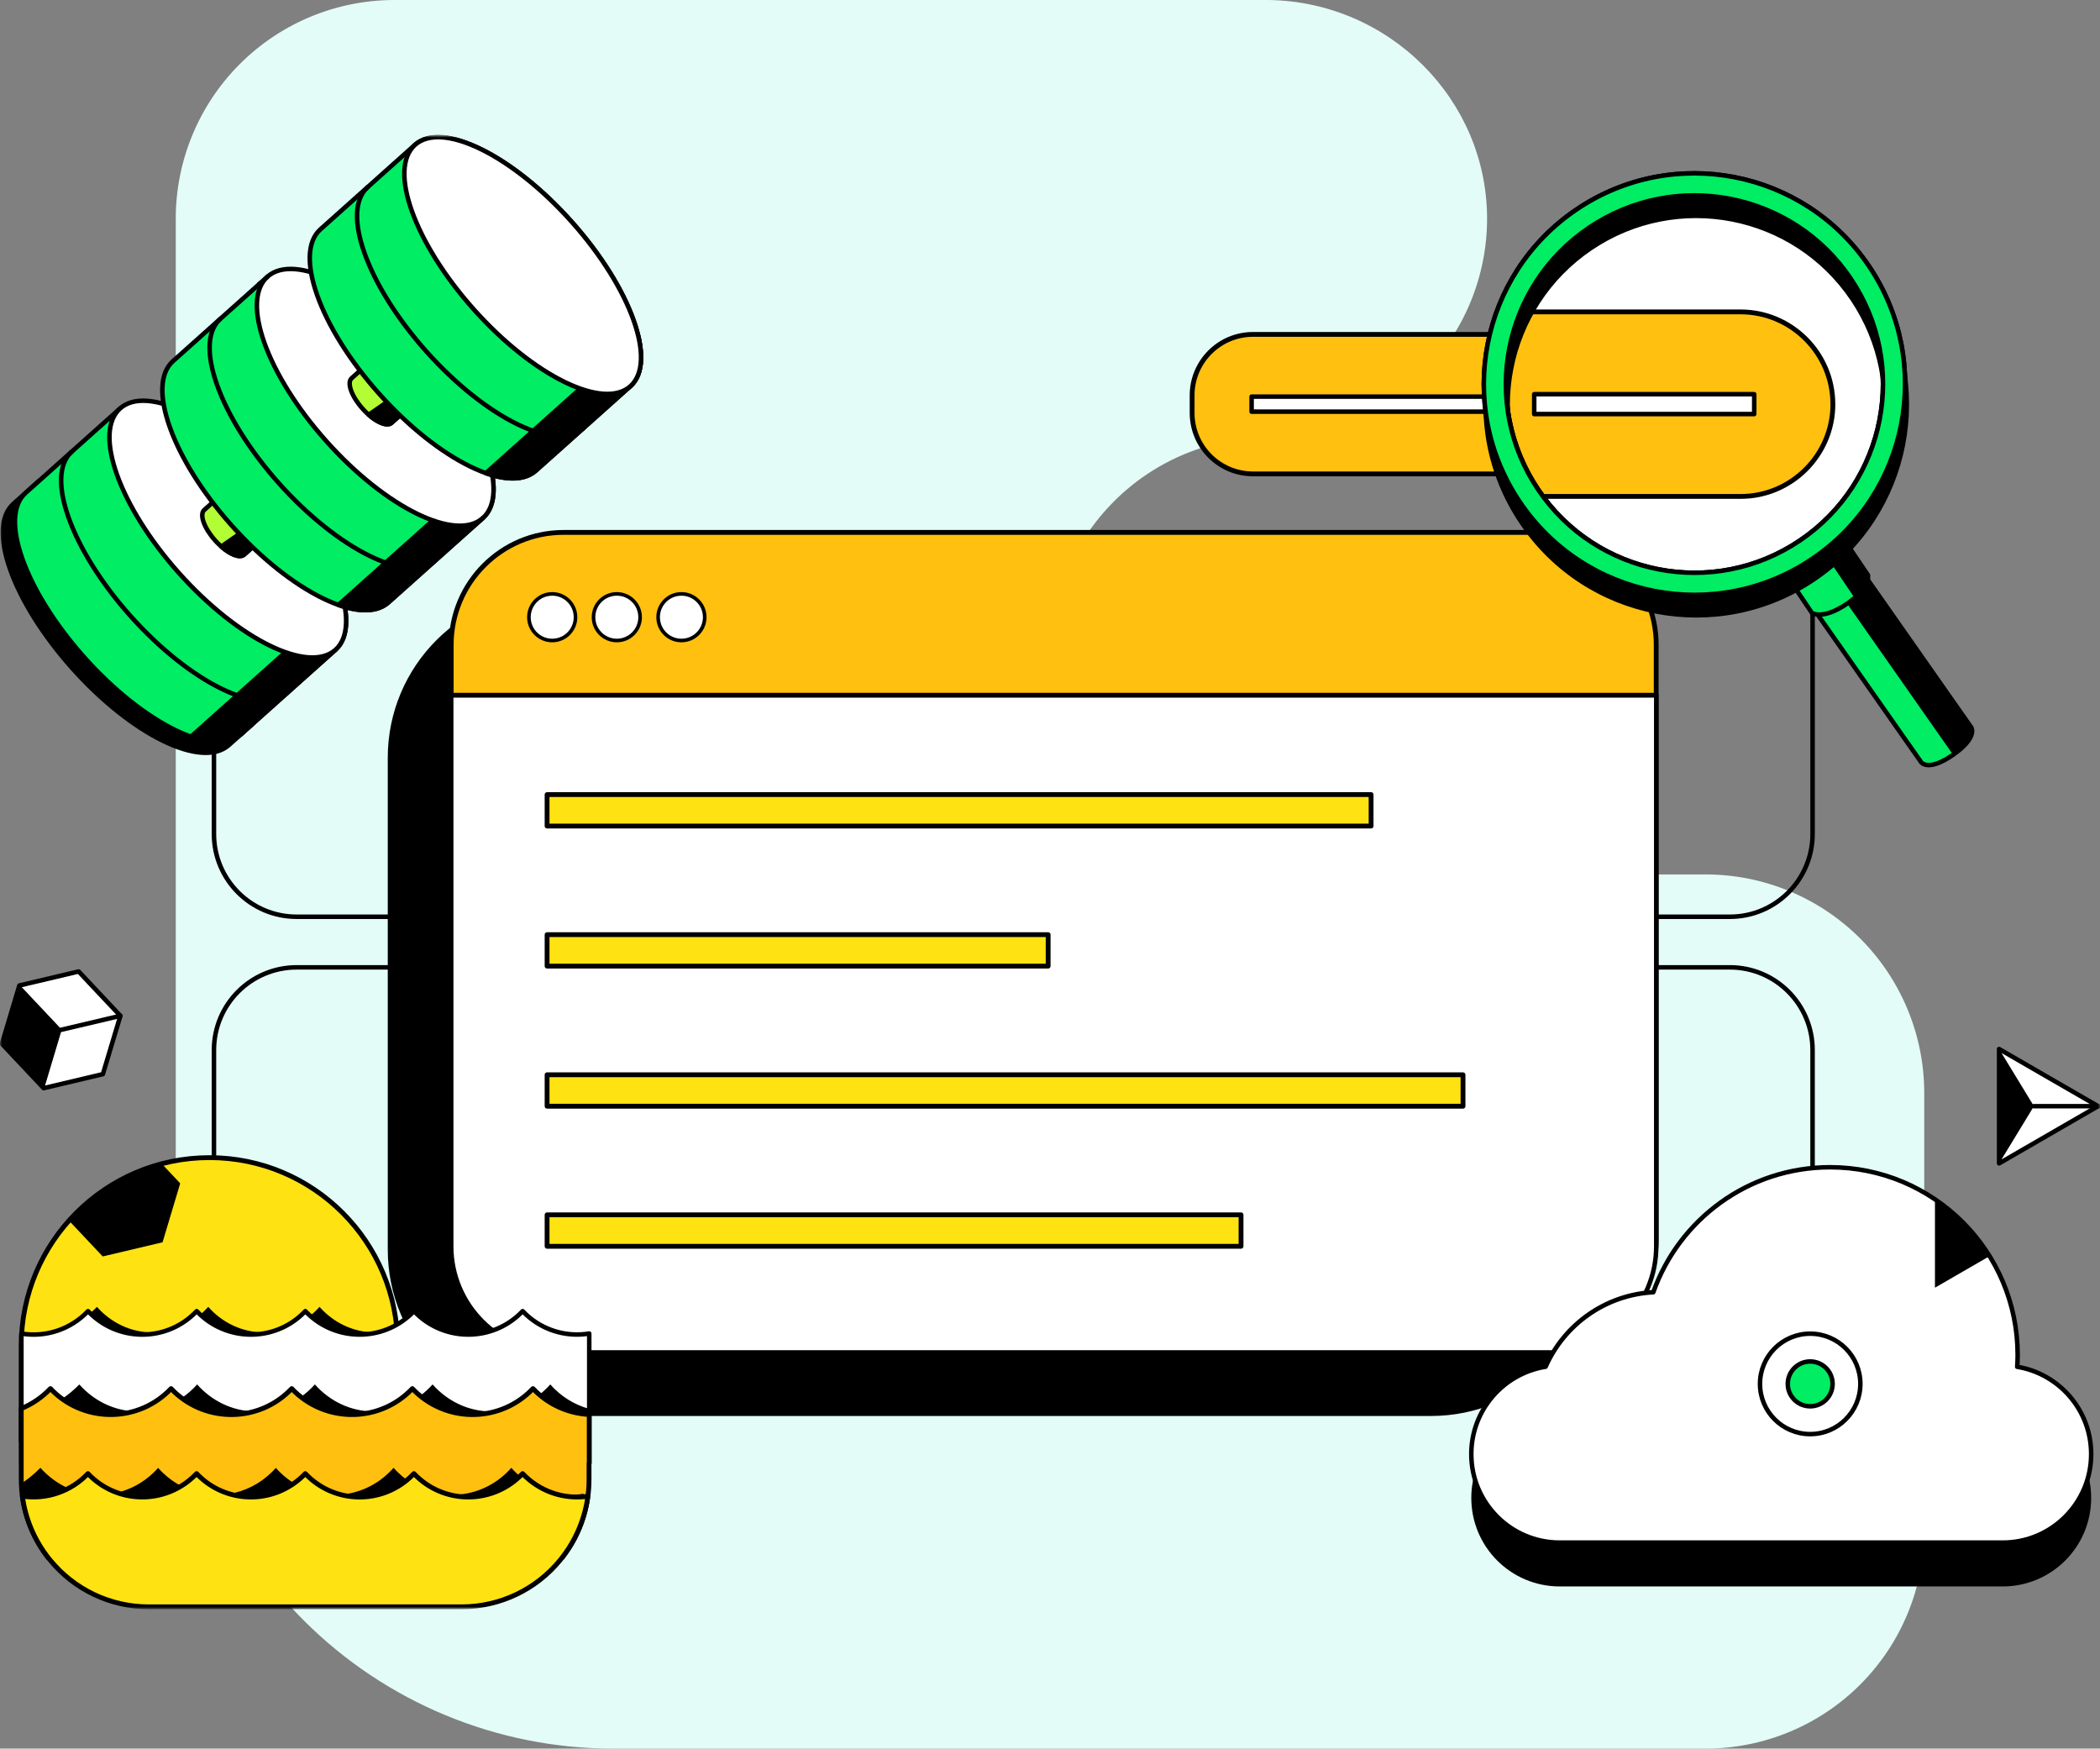
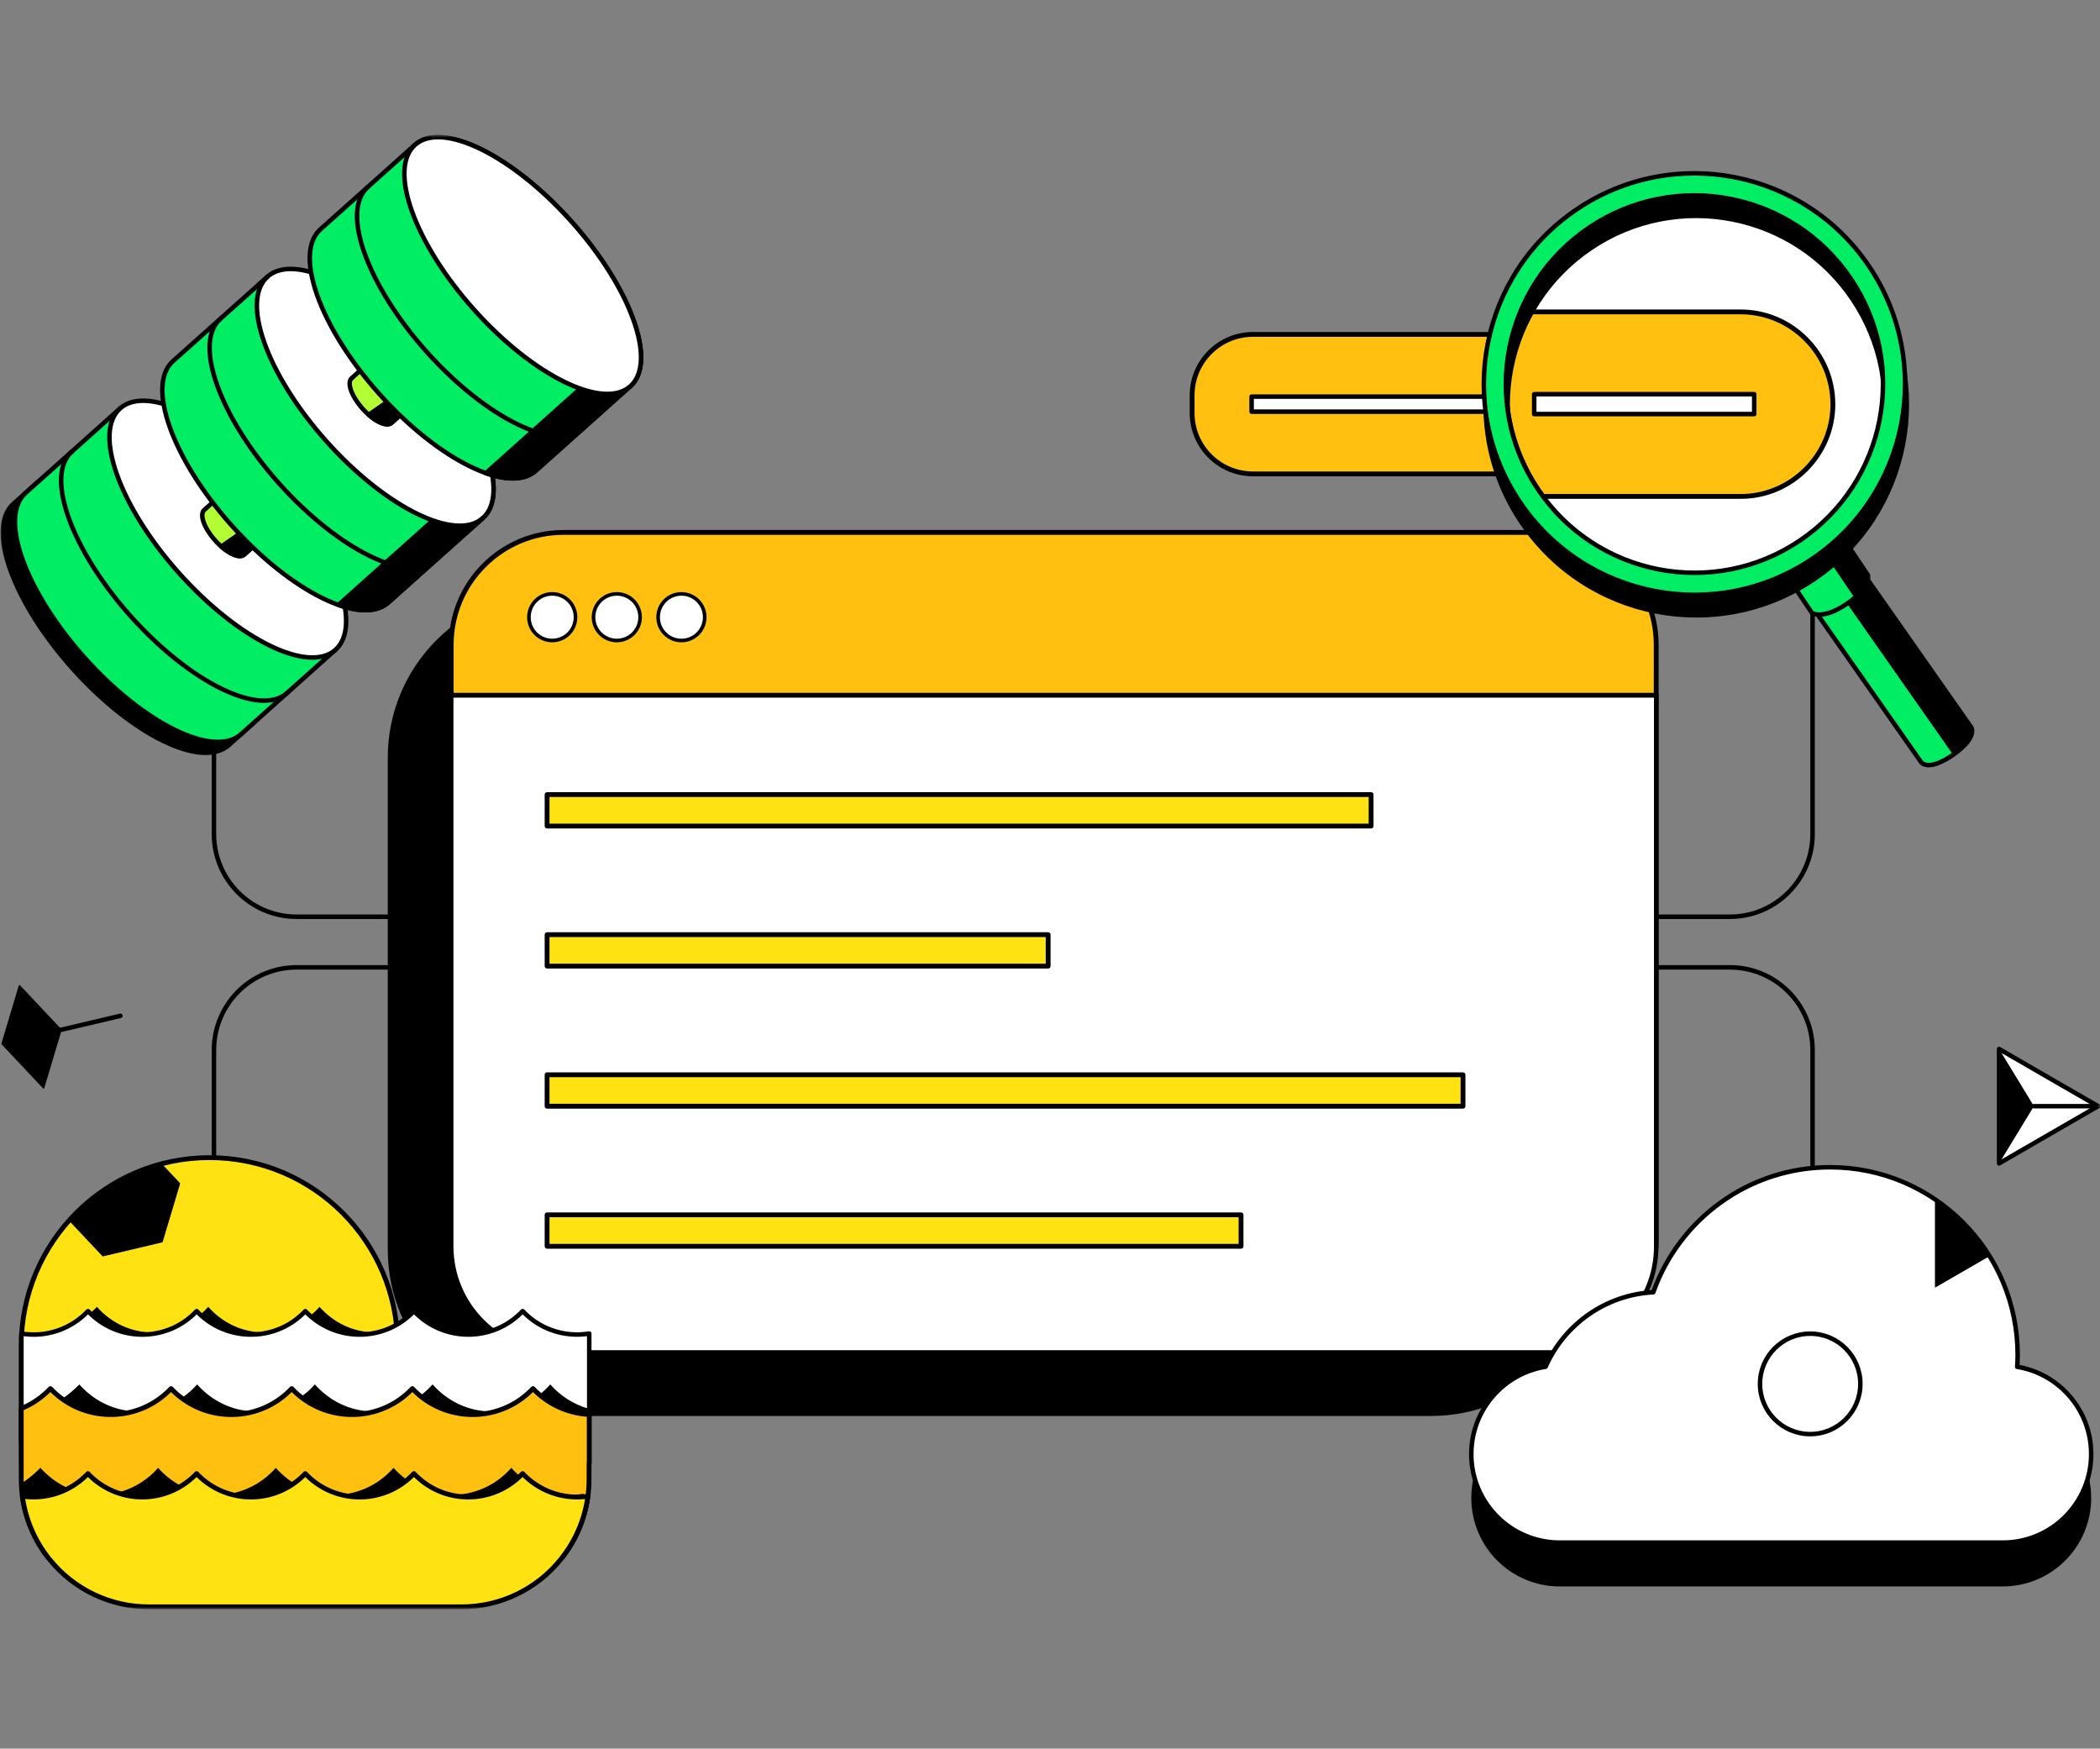
<svg xmlns="http://www.w3.org/2000/svg" width="466" height="388" viewBox="0 0 466 388" fill="none">
  <rect x="0" y="0" width="466" height="388" fill="#808080" stroke="none" />
  <g clip-path="url(#clip0_930_1744)">
-     <path d="M281.51 0H87.479C74.626 0.014 62.303 5.126 53.215 14.213C44.126 23.299 39.014 35.62 39 48.471V291.004C39.012 316.721 49.233 341.381 67.418 359.568C85.602 377.755 110.264 387.981 135.984 388H378.521C391.375 387.988 403.699 382.878 412.788 373.79C421.877 364.703 426.988 352.381 427 339.529V242.498C426.986 229.647 421.874 217.326 412.785 208.239C403.697 199.152 391.374 194.041 378.521 194.027H281.51C268.646 194.027 256.308 188.917 247.211 179.822C238.115 170.727 233.004 158.392 233.004 145.529C233.004 132.667 238.115 120.331 247.211 111.236C256.308 102.141 268.646 97.031 281.51 97.031C294.363 97.017 306.686 91.906 315.774 82.819C324.862 73.732 329.975 61.411 329.989 48.561C330.016 22.117 308.281 0.386 281.51 0Z" fill="#E3FCF7" />
    <mask id="mask0_930_1744" style="mask-type:luminance" maskUnits="userSpaceOnUse" x="0" y="30" width="466" height="327">
      <path d="M466 30H0V357H466V30Z" fill="white" />
    </mask>
    <g mask="url(#mask0_930_1744)">
      <path d="M112.508 203.417H65.828C55.694 203.417 47.477 195.195 47.477 185.055V112.516" stroke="black" stroke-linecap="round" stroke-linejoin="round" />
      <path d="M112.508 214.645H65.828C55.694 214.645 47.477 222.866 47.477 233.006V336.06" stroke="black" stroke-linecap="round" stroke-linejoin="round" />
      <path d="M337.188 203.417H383.868C394.002 203.417 402.219 195.195 402.219 185.055V112.516" stroke="black" stroke-linecap="round" stroke-linejoin="round" />
      <path d="M337.188 214.645H383.868C394.002 214.645 402.219 222.866 402.219 233.006V301.803" stroke="black" stroke-linecap="round" stroke-linejoin="round" />
      <path d="M317.561 131.727H122.931C102.837 131.727 86.547 148.026 86.547 168.133V277.284C86.547 297.391 102.837 313.691 122.931 313.691H317.561C337.656 313.691 353.945 297.391 353.945 277.284V168.133C353.945 148.026 337.656 131.727 317.561 131.727Z" fill="black" stroke="black" stroke-linecap="round" stroke-linejoin="round" />
      <path d="M342.572 118.135H125.072C111.293 118.135 100.123 129.312 100.123 143.1V275.135C100.123 288.922 111.293 300.099 125.072 300.099H342.572C356.351 300.099 367.521 288.922 367.521 275.135V143.1C367.521 129.312 356.351 118.135 342.572 118.135Z" fill="#FFC010" stroke="black" stroke-width="1.07" stroke-linecap="round" stroke-linejoin="round" />
      <path d="M343.975 300.098H123.677C110.667 300.098 100.123 289.547 100.123 276.53V154.258H367.529V276.538C367.529 289.556 356.985 300.107 343.975 300.107V300.098Z" fill="white" stroke="black" stroke-linecap="round" stroke-linejoin="round" />
      <path d="M100.123 154.258H367.529" stroke="black" stroke-linecap="round" stroke-linejoin="round" />
      <path d="M324.649 238.479H121.4V245.458H324.649V238.479Z" fill="#FFE212" stroke="black" stroke-width="1.07" stroke-linecap="round" stroke-linejoin="round" />
      <path d="M275.392 269.559H121.4V276.538H275.392V269.559Z" fill="#FFE212" stroke="black" stroke-width="1.07" stroke-linecap="round" stroke-linejoin="round" />
      <path d="M232.589 207.391H121.4V214.37H232.589V207.391Z" fill="#FFE212" stroke="black" stroke-width="1.07" stroke-linecap="round" stroke-linejoin="round" />
      <path d="M121.4 183.291H304.253V176.311H121.4V183.291Z" fill="#FFE212" stroke="black" stroke-width="1.07" stroke-linecap="round" stroke-linejoin="round" />
      <path d="M122.538 142.123C125.393 142.123 127.708 139.807 127.708 136.95C127.708 134.093 125.393 131.777 122.538 131.777C119.683 131.777 117.369 134.093 117.369 136.95C117.369 139.807 119.683 142.123 122.538 142.123Z" fill="white" stroke="black" stroke-width="0.8" stroke-linecap="round" stroke-linejoin="round" />
      <path d="M136.875 142.123C139.73 142.123 142.044 139.807 142.044 136.95C142.044 134.093 139.73 131.777 136.875 131.777C134.02 131.777 131.705 134.093 131.705 136.95C131.705 139.807 134.02 142.123 136.875 142.123Z" fill="white" stroke="black" stroke-width="0.8" stroke-linecap="round" stroke-linejoin="round" />
      <path d="M151.211 142.123C154.066 142.123 156.38 139.807 156.38 136.95C156.38 134.093 154.066 131.777 151.211 131.777C148.356 131.777 146.041 134.093 146.041 136.95C146.041 139.807 148.356 142.123 151.211 142.123Z" fill="white" stroke="black" stroke-width="0.8" stroke-linecap="round" stroke-linejoin="round" />
      <path d="M46.474 256.867C23.408 256.867 4.715 275.572 4.715 298.652V319.763H88.242V298.661C88.242 275.589 69.566 256.876 46.5 256.867C46.5 256.867 46.483 256.867 46.474 256.867Z" fill="#FFE212" stroke="black" stroke-width="1.07" stroke-linecap="round" stroke-linejoin="round" />
      <path d="M4.715 297.761V326.794H130.711V324.679H130.754V295.894C126.081 296.674 121.305 295.415 117.616 292.443C114.826 294.524 111.436 295.655 107.953 295.655H107.842C103.014 295.62 98.675 293.454 95.602 289.985C94.883 290.799 94.087 291.544 93.223 292.212C90.51 294.336 87.198 295.535 83.757 295.646H83.252C78.382 295.646 74 293.471 70.901 289.977C70.268 290.696 69.575 291.355 68.83 291.955C66.262 294.062 63.113 295.329 59.8 295.595C59.39 295.629 58.97 295.646 58.559 295.646C53.698 295.646 49.307 293.471 46.209 289.977C45.661 290.593 45.07 291.167 44.446 291.707C41.51 294.25 37.753 295.655 33.867 295.655C29.005 295.655 24.615 293.479 21.516 289.985C21.011 290.49 20.506 290.961 20.001 291.398C13.89 296.674 8.01 296.605 4.749 296.049V297.779H4.715V297.761Z" fill="black" />
      <path d="M4.75 295.895V324.679H130.755V295.895C126.082 296.674 121.306 295.415 117.617 292.444C117.035 291.973 116.487 291.467 115.974 290.928C109.931 297.325 99.951 297.89 93.224 292.212C92.745 291.81 92.291 291.382 91.863 290.928C85.726 297.428 75.533 297.89 68.831 291.973C68.454 291.639 68.095 291.296 67.753 290.928C61.513 297.539 51.114 297.89 44.438 291.716C44.164 291.467 43.899 291.202 43.642 290.928C37.351 297.591 26.858 297.89 20.199 291.596C20.131 291.527 20.062 291.467 19.994 291.399C19.84 291.245 19.677 291.09 19.532 290.928C15.74 294.944 10.194 296.811 4.75 295.904V295.895Z" fill="white" stroke="black" stroke-linecap="round" stroke-linejoin="round" />
      <path d="M4.716 313.775V328.206C4.716 328.532 4.716 328.848 4.733 329.174C4.93 335.135 7.001 340.89 10.665 345.592C10.801 345.771 10.947 345.951 11.093 346.123H124.336C124.481 345.943 124.618 345.771 124.755 345.592C126.878 342.868 128.478 339.785 129.48 336.488C129.925 335.023 130.259 333.516 130.455 332C130.618 330.75 130.704 329.482 130.704 328.223V324.678H130.746V312.602C130.746 312.602 130.721 312.602 130.704 312.602C127.374 311.669 124.387 309.793 122.11 307.189C121.374 308.02 120.57 308.774 119.697 309.459C116.915 311.66 113.526 312.953 109.982 313.159C109.674 313.176 109.358 313.184 109.05 313.184C103.897 313.184 99.275 310.881 95.989 307.189C95.158 308.123 94.234 308.971 93.233 309.724C90.323 311.925 86.779 313.133 83.133 313.184H82.928C77.775 313.184 73.153 310.881 69.867 307.189C68.942 308.234 67.907 309.159 66.768 309.964C63.867 312.054 60.375 313.176 56.806 313.176H56.378C51.405 313.047 46.929 310.778 43.745 307.189C42.735 308.328 41.579 309.348 40.321 310.204C37.48 312.148 34.116 313.184 30.675 313.184C30.342 313.184 30.008 313.184 29.674 313.159C24.924 312.885 20.67 310.641 17.606 307.198C16.433 308.388 15.158 309.459 13.78 310.401C10.502 312.628 7.378 313.527 4.733 313.775H4.699H4.716Z" fill="black" />
      <path d="M4.715 312.534V328.224C4.715 328.55 4.715 328.866 4.732 329.192C4.929 335.153 7.009 340.891 10.664 345.592H124.763C126.885 342.869 128.486 339.786 129.487 336.489C129.932 335.024 130.266 333.517 130.463 332.001C130.626 330.751 130.711 329.483 130.711 328.224V324.678H130.754V313.862H130.711C125.978 313.613 121.527 311.558 118.267 308.115C111.274 315.515 99.617 315.84 92.23 308.843C91.982 308.603 91.734 308.364 91.503 308.115C84.51 315.515 72.844 315.84 65.449 308.835C65.201 308.603 64.961 308.355 64.73 308.115C57.746 315.515 46.089 315.84 38.694 308.852C38.446 308.612 38.198 308.364 37.958 308.115C30.965 315.515 19.299 315.832 11.905 308.835C11.656 308.603 11.417 308.364 11.186 308.115C9.38 310.025 7.18 311.532 4.749 312.534H4.724H4.715Z" fill="#FFC010" stroke="black" stroke-width="1.07" stroke-linecap="round" stroke-linejoin="round" />
      <path d="M4.733 329.175C4.93 335.136 7.01 340.882 10.665 345.593C10.801 345.773 10.947 345.952 11.092 346.124C16.459 352.718 24.513 356.546 33.02 356.538H102.408C110.915 356.546 118.969 352.718 124.336 346.124C124.481 345.944 124.618 345.773 124.755 345.593C126.878 342.869 128.478 339.786 129.48 336.489V331.436C128.504 331.607 127.511 331.693 126.527 331.693C125.115 331.693 123.702 331.513 122.333 331.162H122.324C119.765 330.503 117.394 329.269 115.383 327.565C115.084 327.317 114.801 327.06 114.519 326.794C114.151 326.443 113.8 326.083 113.466 325.698C113.124 326.083 112.773 326.443 112.405 326.794C109.186 329.92 104.89 331.676 100.405 331.684H99.917C96.468 331.582 93.121 330.443 90.331 328.404C89.646 327.916 89.004 327.377 88.397 326.794C88.029 326.443 87.678 326.083 87.335 325.698C86.993 326.083 86.642 326.443 86.274 326.794C83.39 329.595 79.624 331.316 75.618 331.65C75.173 331.684 74.728 331.702 74.275 331.702C71.091 331.702 67.975 330.811 65.271 329.132C64.192 328.464 63.182 327.685 62.266 326.803C61.898 326.452 61.547 326.092 61.205 325.707C60.871 326.092 60.512 326.452 60.152 326.803C57.61 329.261 54.384 330.896 50.9 331.479C47.245 332.078 43.505 331.47 40.227 329.74C38.738 328.961 37.36 327.968 36.144 326.803C35.776 326.452 35.426 326.092 35.083 325.707C34.749 326.092 34.39 326.452 34.03 326.803C31.797 328.952 29.032 330.468 26.028 331.205C22.416 332.078 18.616 331.744 15.209 330.254C13.292 329.406 11.546 328.233 10.031 326.786C9.663 326.435 9.312 326.075 8.97 325.689C8.585 326.075 8.208 326.443 7.823 326.786C6.856 327.659 5.82 328.464 4.725 329.175H4.733Z" fill="black" />
      <path d="M4.964 331.985C5.623 336.952 7.592 341.645 10.664 345.593C10.801 345.773 10.947 345.953 11.092 346.124C16.459 352.719 24.513 356.547 33.02 356.538H102.408C110.915 356.547 118.969 352.719 124.336 346.124C124.481 345.944 124.618 345.773 124.755 345.593C126.878 342.87 128.478 339.787 129.48 336.489C129.925 335.025 130.258 333.518 130.455 332.002C130.139 332.045 129.805 332.087 129.48 332.113C128.992 332.156 128.512 332.173 128.016 332.173C126.082 332.173 124.156 331.831 122.333 331.163H122.324C119.911 330.272 117.737 328.842 115.965 326.975C115.777 327.172 115.58 327.369 115.374 327.566C108.758 333.903 98.265 333.68 91.932 327.06C91.906 327.035 91.88 327 91.854 326.975C91.375 327.48 90.862 327.959 90.322 328.405C83.595 333.946 73.727 333.321 67.744 326.975C66.991 327.771 66.161 328.482 65.27 329.116C58.535 333.903 49.299 332.987 43.625 326.975C42.615 328.037 41.477 328.97 40.218 329.732C33.534 333.826 24.889 332.678 19.514 326.975C15.774 330.931 10.331 332.798 4.947 331.985H4.964Z" fill="#FFE212" stroke="black" stroke-width="1.07" stroke-linecap="round" stroke-linejoin="round" />
      <path d="M8.61 106.752L2.987 111.779C-3.013 117.14 2.824 133.472 16.022 148.263C29.22 163.053 44.789 170.693 50.789 165.323L56.412 160.296L8.61 106.752Z" fill="black" stroke="black" stroke-linecap="round" stroke-linejoin="round" />
      <path d="M26.643 90.627L5.674 109.374C-0.326 114.735 5.511 131.067 18.709 145.858C31.907 160.64 47.476 168.288 53.475 162.918L74.453 144.171C80.453 138.809 74.616 122.477 61.418 107.687C48.22 92.905 32.651 85.257 26.652 90.627H26.643Z" fill="#00ED64" />
      <path d="M74.445 144.171L53.467 162.918C47.467 168.279 31.907 160.64 18.7 145.858C5.511 131.076 -0.326 114.744 5.674 109.374L26.652 90.627" stroke="black" stroke-linecap="round" stroke-linejoin="round" />
      <path d="M63.73 153.753C57.73 159.114 42.17 151.475 28.963 136.693C15.765 121.911 9.928 105.57 15.928 100.209" stroke="black" stroke-linecap="round" stroke-linejoin="round" />
-       <path d="M76.234 133.207L42.375 163.473C47.1 165.135 51.054 165.083 53.468 162.925L74.446 144.178C76.859 142.02 77.356 138.097 76.234 133.207Z" fill="black" stroke="black" stroke-linecap="round" stroke-linejoin="round" />
      <path d="M74.448 144.182C80.448 138.819 74.612 122.484 61.412 107.696C48.212 92.908 32.647 85.267 26.647 90.63C20.647 95.993 26.483 112.328 39.683 127.116C52.883 141.904 68.448 149.545 74.448 144.182Z" fill="white" stroke="black" stroke-linecap="round" stroke-linejoin="round" />
      <path d="M49.204 109.69L45.319 113.158C44.206 114.152 45.284 117.175 47.732 119.907C50.18 122.639 53.056 124.061 54.169 123.067L58.054 119.599C59.167 118.605 58.089 115.582 55.641 112.85C53.193 110.118 50.317 108.696 49.204 109.69Z" fill="#B3FD34" stroke="black" stroke-linecap="round" stroke-linejoin="round" />
      <path d="M57.517 115.453L49.103 121.277C51.175 123.092 53.263 123.889 54.169 123.075L58.056 119.607C58.818 118.93 58.553 117.294 57.526 115.453H57.517Z" fill="black" stroke="black" stroke-linecap="round" stroke-linejoin="round" />
      <path d="M105.318 116.585C111.318 111.224 105.48 94.892 92.283 80.101C79.085 65.319 63.516 57.671 57.516 63.041" stroke="black" stroke-linecap="round" stroke-linejoin="round" />
      <path d="M59.365 61.389L38.387 80.136C32.387 85.497 38.224 101.829 51.422 116.62C64.62 131.401 80.189 139.049 86.189 133.68L107.166 114.932C113.166 109.571 107.329 93.239 94.131 78.449C80.933 63.667 65.365 56.019 59.365 61.389Z" fill="#00ED64" />
      <path d="M108.955 103.961L75.096 134.227C79.821 135.888 83.775 135.837 86.189 133.679L107.167 114.932C109.58 112.774 110.077 108.851 108.955 103.961Z" fill="black" stroke="black" stroke-linecap="round" stroke-linejoin="round" />
-       <path d="M107.163 114.942C113.164 109.579 107.327 93.244 94.127 78.456C80.928 63.668 65.363 56.027 59.362 61.39C53.362 66.752 59.198 83.088 72.398 97.876C85.598 112.664 101.163 120.305 107.163 114.942Z" fill="white" stroke="black" stroke-linecap="round" stroke-linejoin="round" />
+       <path d="M107.163 114.942C113.164 109.579 107.327 93.244 94.127 78.456C80.928 63.668 65.363 56.027 59.362 61.39C53.362 66.752 59.198 83.088 72.398 97.876C85.598 112.664 101.163 120.305 107.163 114.942" fill="white" stroke="black" stroke-linecap="round" stroke-linejoin="round" />
      <path d="M107.166 114.932L86.189 133.679C80.189 139.041 64.629 131.401 51.422 116.619C38.224 101.838 32.387 85.497 38.387 80.136L59.365 61.389" stroke="black" stroke-linecap="round" stroke-linejoin="round" />
      <path d="M81.918 80.452L78.032 83.92C76.919 84.914 77.998 87.937 80.445 90.669C82.885 93.409 85.769 94.822 86.882 93.829L90.767 90.36C91.88 89.367 90.802 86.344 88.354 83.612C85.906 80.88 83.03 79.458 81.918 80.452Z" fill="#B3FD34" stroke="black" stroke-linecap="round" stroke-linejoin="round" />
      <path d="M90.227 86.215L81.814 92.039C83.885 93.854 85.975 94.651 86.882 93.837L90.767 90.369C91.528 89.692 91.263 88.056 90.237 86.215H90.227Z" fill="black" stroke="black" stroke-linecap="round" stroke-linejoin="round" />
      <path d="M92.076 32.141L71.098 50.888C65.098 56.249 70.935 72.582 84.133 87.372C97.331 102.154 112.9 109.802 118.9 104.432L139.878 85.685C145.877 80.324 140.04 63.992 126.842 49.201C113.644 34.419 98.076 26.78 92.076 32.141Z" fill="#00ED64" />
      <path d="M139.878 85.685C145.878 80.324 140.04 63.992 126.843 49.201C113.645 34.419 98.076 26.78 92.076 32.141" stroke="black" stroke-linecap="round" stroke-linejoin="round" />
      <path d="M139.878 85.684L118.9 104.431C112.9 109.793 97.34 102.153 84.133 87.371C70.935 72.59 65.098 56.249 71.098 50.888L92.076 32.141" stroke="black" stroke-linecap="round" stroke-linejoin="round" />
      <path d="M129.393 95.063C123.393 100.424 107.833 92.785 94.627 78.003C81.43 63.221 75.593 46.881 81.591 41.52" stroke="black" stroke-linecap="round" stroke-linejoin="round" />
      <path d="M96.673 124.309C90.673 129.67 75.113 122.031 61.907 107.249C48.709 92.467 42.872 76.127 48.871 70.766" stroke="black" stroke-linecap="round" stroke-linejoin="round" />
      <path d="M141.669 74.723L107.809 104.989C112.534 106.65 116.488 106.599 118.902 104.441L139.88 85.693C142.293 83.535 142.79 79.613 141.669 74.723Z" fill="black" stroke="black" stroke-linecap="round" stroke-linejoin="round" />
      <path d="M139.888 85.698C145.888 80.335 140.052 64 126.852 49.212C113.652 34.424 98.087 26.783 92.087 32.146C86.086 37.508 91.923 53.843 105.122 68.632C118.322 83.42 133.887 91.06 139.888 85.698Z" fill="white" stroke="black" stroke-linecap="round" stroke-linejoin="round" />
      <path d="M373.46 74.199H278.053C270.589 74.199 264.539 80.254 264.539 87.722V91.627C264.539 99.096 270.589 105.15 278.053 105.15H373.46C380.923 105.15 386.974 99.096 386.974 91.627V87.722C386.974 80.254 380.923 74.199 373.46 74.199Z" fill="#FFC010" stroke="black" stroke-width="1.07" stroke-linecap="round" stroke-linejoin="round" />
      <path d="M330.923 88.004H277.738V91.344H330.923V88.004Z" fill="white" stroke="black" stroke-linecap="round" stroke-linejoin="round" />
      <path d="M341.322 108.637C354.246 127.804 380.248 132.865 399.403 119.933C418.558 107.001 423.616 80.983 410.692 61.816C397.768 42.649 371.766 37.588 352.611 50.52C333.456 63.452 328.398 89.47 341.322 108.637Z" fill="white" />
      <path d="M406.721 89.676C406.721 78.414 397.511 69.207 386.265 69.207H337.35C332.172 81.745 333.174 96.553 341.322 108.645C341.664 109.159 342.024 109.656 342.392 110.153H386.273C397.528 110.153 406.729 100.938 406.729 89.684L406.721 89.676Z" fill="#FFC010" stroke="black" stroke-width="1.07" stroke-linecap="round" stroke-linejoin="round" />
      <path d="M426.312 169.134C426.312 169.134 427.853 171.344 433.407 167.473C438.962 163.602 437.422 161.392 437.422 161.392L412.712 126.142C412.712 126.142 410.666 124.48 405.711 127.932C400.755 131.383 401.602 133.875 401.602 133.875L426.312 169.126V169.134Z" fill="#00ED64" stroke="black" stroke-linecap="round" stroke-linejoin="round" />
      <path d="M437.422 161.4L412.712 126.15C412.712 126.15 410.666 124.488 405.711 127.94C401.234 131.057 401.491 133.395 401.585 133.815C406.515 130.389 408.561 132.042 408.561 132.042L433.27 167.292C433.27 167.292 433.322 167.361 433.365 167.498L433.407 167.472C438.962 163.601 437.422 161.392 437.422 161.392V161.4Z" fill="black" />
      <path d="M402.082 136.007C402.082 136.007 404.427 137.626 409.776 134.012C415.125 130.398 414.509 127.623 414.509 127.623L407.885 117.791C407.885 117.791 406.489 119.504 402.03 122.518C397.571 125.533 395.457 126.184 395.457 126.184L402.082 136.016V136.007Z" fill="#00ED64" stroke="black" stroke-linecap="round" stroke-linejoin="round" />
      <path d="M350.257 50.999C371.655 36.56 400.704 42.204 415.134 63.614C429.565 85.025 423.924 114.092 402.527 128.531C381.129 142.971 352.08 137.327 337.65 115.916C323.22 94.506 328.86 65.439 350.257 50.999ZM341.707 113.176C354.631 132.342 380.633 137.404 399.788 124.472C418.943 111.54 424.001 85.522 411.077 66.355C398.153 47.188 372.151 42.127 352.996 55.059C333.841 67.991 328.783 94.009 341.707 113.176Z" fill="black" stroke="black" stroke-linecap="round" stroke-linejoin="round" />
      <path d="M349.871 46.46C371.269 32.021 400.318 37.665 414.748 59.075C429.178 80.486 423.538 109.553 402.141 123.992C380.743 138.432 351.694 132.788 337.264 111.377C322.833 89.967 328.474 60.9 349.871 46.46ZM341.321 108.637C354.245 127.803 380.247 132.865 399.402 119.933C418.557 107.001 423.615 80.983 410.691 61.816C397.767 42.649 371.765 37.588 352.61 50.52C333.455 63.452 328.397 89.47 341.321 108.637Z" fill="#00ED64" stroke="black" stroke-linecap="round" stroke-linejoin="round" />
-       <path d="M349.871 46.46C371.269 32.021 400.318 37.665 414.748 59.075C429.178 80.486 423.538 109.553 402.141 123.992C380.743 138.432 351.694 132.788 337.264 111.377C322.833 89.967 328.474 60.9 349.871 46.46ZM341.321 108.637C354.245 127.803 380.247 132.865 399.402 119.933C418.557 107.001 423.615 80.983 410.691 61.816C397.767 42.649 371.765 37.588 352.61 50.52C333.455 63.452 328.397 89.47 341.321 108.637Z" fill="#00ED64" stroke="black" stroke-linecap="round" stroke-linejoin="round" />
      <path d="M404.623 122.442L411.59 132.745C411.59 132.745 414.953 129.893 414.56 127.564L408.731 118.939L404.623 122.434V122.442Z" fill="black" />
      <path d="M389.269 87.467H340.449V91.877H389.269V87.467Z" fill="white" stroke="black" stroke-linecap="round" stroke-linejoin="round" />
      <path d="M447.631 313.006C447.683 312.132 447.726 311.259 447.726 310.376C447.726 287.373 429.093 268.729 406.104 268.729C388.001 268.729 372.595 280.299 366.878 296.46C356.179 297.042 347.098 303.671 342.981 312.989C333.635 314.487 326.488 322.598 326.488 332.378C326.488 343.229 335.278 352.016 346.114 352.016H444.413C455.257 352.016 464.039 343.22 464.039 332.378C464.039 322.623 456.935 314.539 447.623 313.006H447.631Z" fill="black" />
      <path d="M447.631 303.277C447.683 302.404 447.726 301.53 447.726 300.648C447.726 277.644 429.093 259 406.104 259C388.001 259 372.595 270.57 366.878 286.731C356.179 287.313 347.098 293.942 342.981 303.26C333.635 304.759 326.488 312.869 326.488 322.649C326.488 333.5 335.278 342.287 346.114 342.287H444.413C455.257 342.287 464.039 333.492 464.039 322.649C464.039 312.895 456.935 304.81 447.623 303.277H447.631Z" fill="white" stroke="black" stroke-linecap="round" stroke-linejoin="round" />
      <path d="M401.688 318.212C407.838 318.212 412.823 313.223 412.823 307.07C412.823 300.916 407.838 295.928 401.688 295.928C395.538 295.928 390.553 300.916 390.553 307.07C390.553 313.223 395.538 318.212 401.688 318.212Z" fill="white" stroke="black" stroke-linecap="round" stroke-linejoin="round" />
-       <path d="M401.688 312.045C404.434 312.045 406.661 309.818 406.661 307.07C406.661 304.322 404.434 302.094 401.688 302.094C398.942 302.094 396.715 304.322 396.715 307.07C396.715 309.818 398.942 312.045 401.688 312.045Z" fill="#00ED64" stroke="black" stroke-linecap="round" stroke-linejoin="round" />
      <path d="M465.571 245.451L454.59 251.797L443.609 258.143V245.451V232.768L454.59 239.114L465.571 245.451Z" fill="white" stroke="black" stroke-linecap="round" stroke-linejoin="round" />
      <path d="M451.338 245.451L443.609 232.768V258.143L451.338 245.451Z" fill="black" />
      <path d="M451.338 245.451H465.571" stroke="black" stroke-linecap="round" stroke-linejoin="round" />
-       <path d="M26.712 225.401L17.452 215.561L4.305 218.669L0.428 231.61L9.689 241.45L22.827 238.341L26.712 225.401Z" fill="white" stroke="black" stroke-linecap="round" stroke-linejoin="round" />
      <path d="M0.428 231.61L9.689 241.451L13.566 228.502L4.305 218.67L0.428 231.61Z" fill="black" stroke="black" stroke-width="0.25" stroke-linecap="round" stroke-linejoin="round" />
      <path d="M26.712 225.4L13.566 228.501" stroke="black" stroke-linecap="round" stroke-linejoin="round" />
      <path d="M15.397 270.759L22.835 278.655L35.973 275.546L39.85 262.606L35.759 258.264C27.782 260.379 20.738 264.79 15.389 270.759H15.397Z" fill="black" stroke="black" stroke-width="0.25" stroke-linecap="round" stroke-linejoin="round" />
      <path d="M429.375 266.116V285.728L440.356 279.382L441.495 278.723C438.388 273.712 434.254 269.405 429.375 266.107V266.116Z" fill="black" />
    </g>
  </g>
  <defs>
    <clipPath id="clip0_930_1744">
      <rect width="466" height="388" fill="white" />
    </clipPath>
  </defs>
</svg>